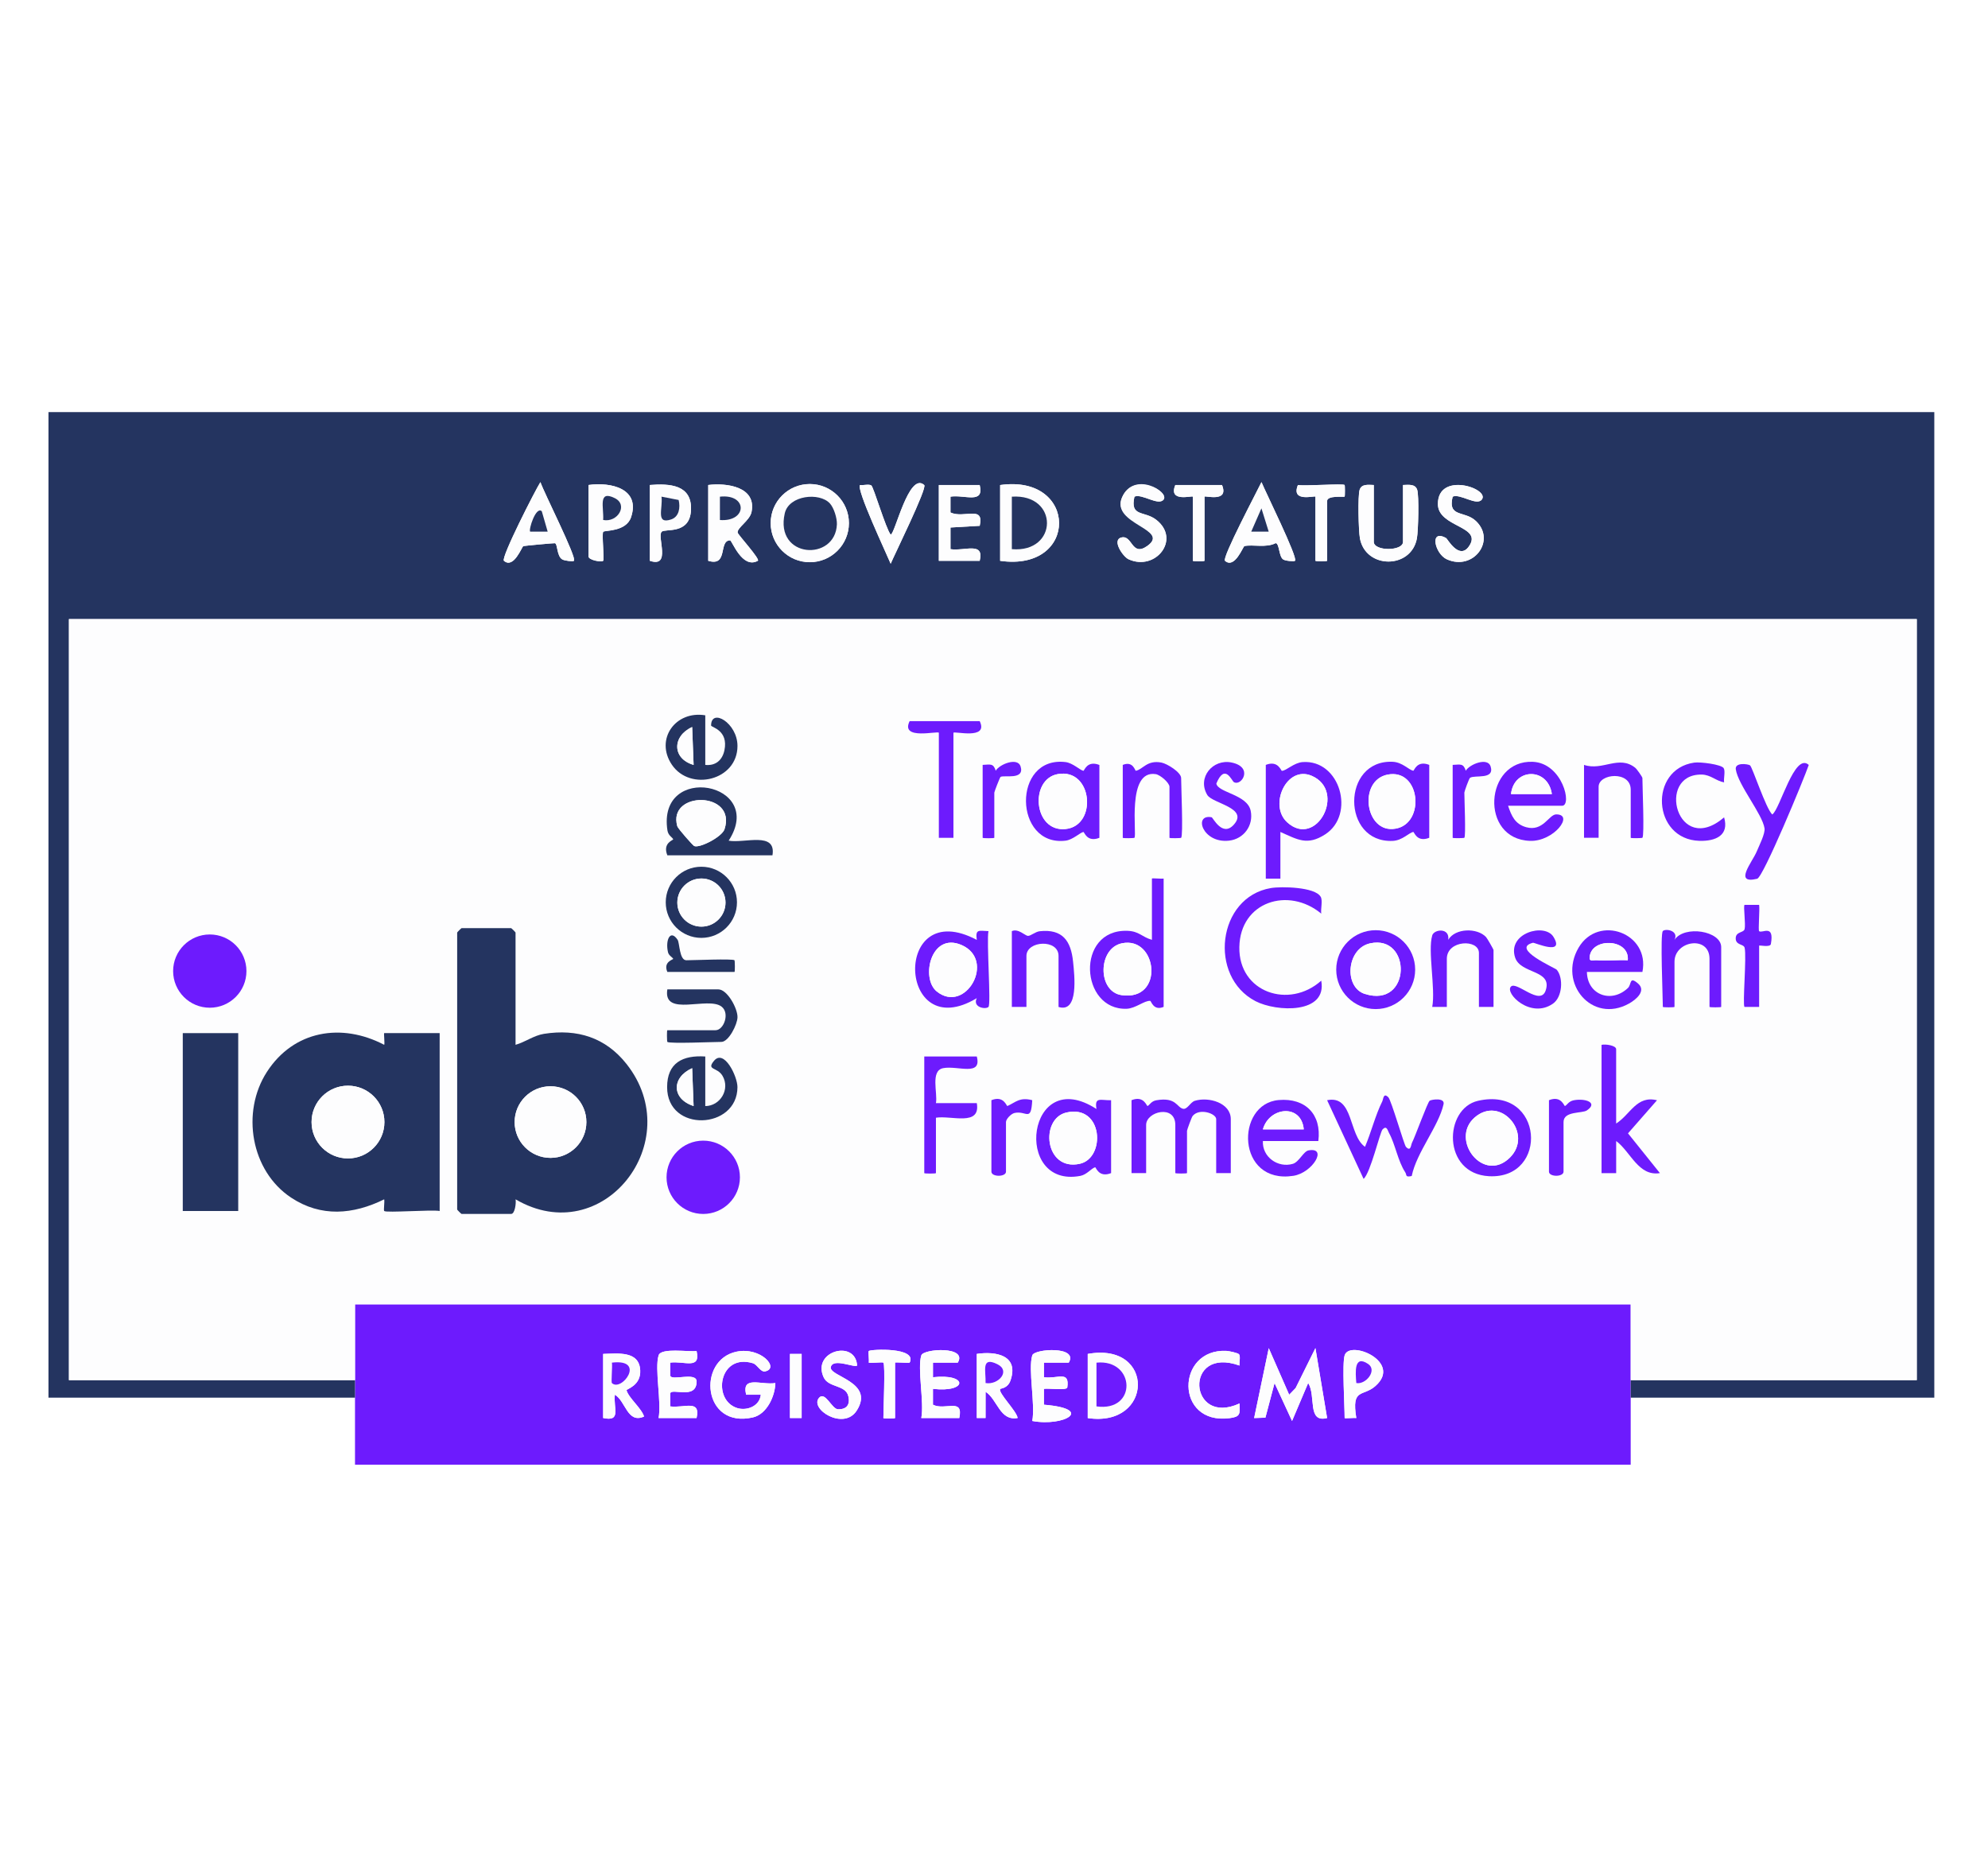
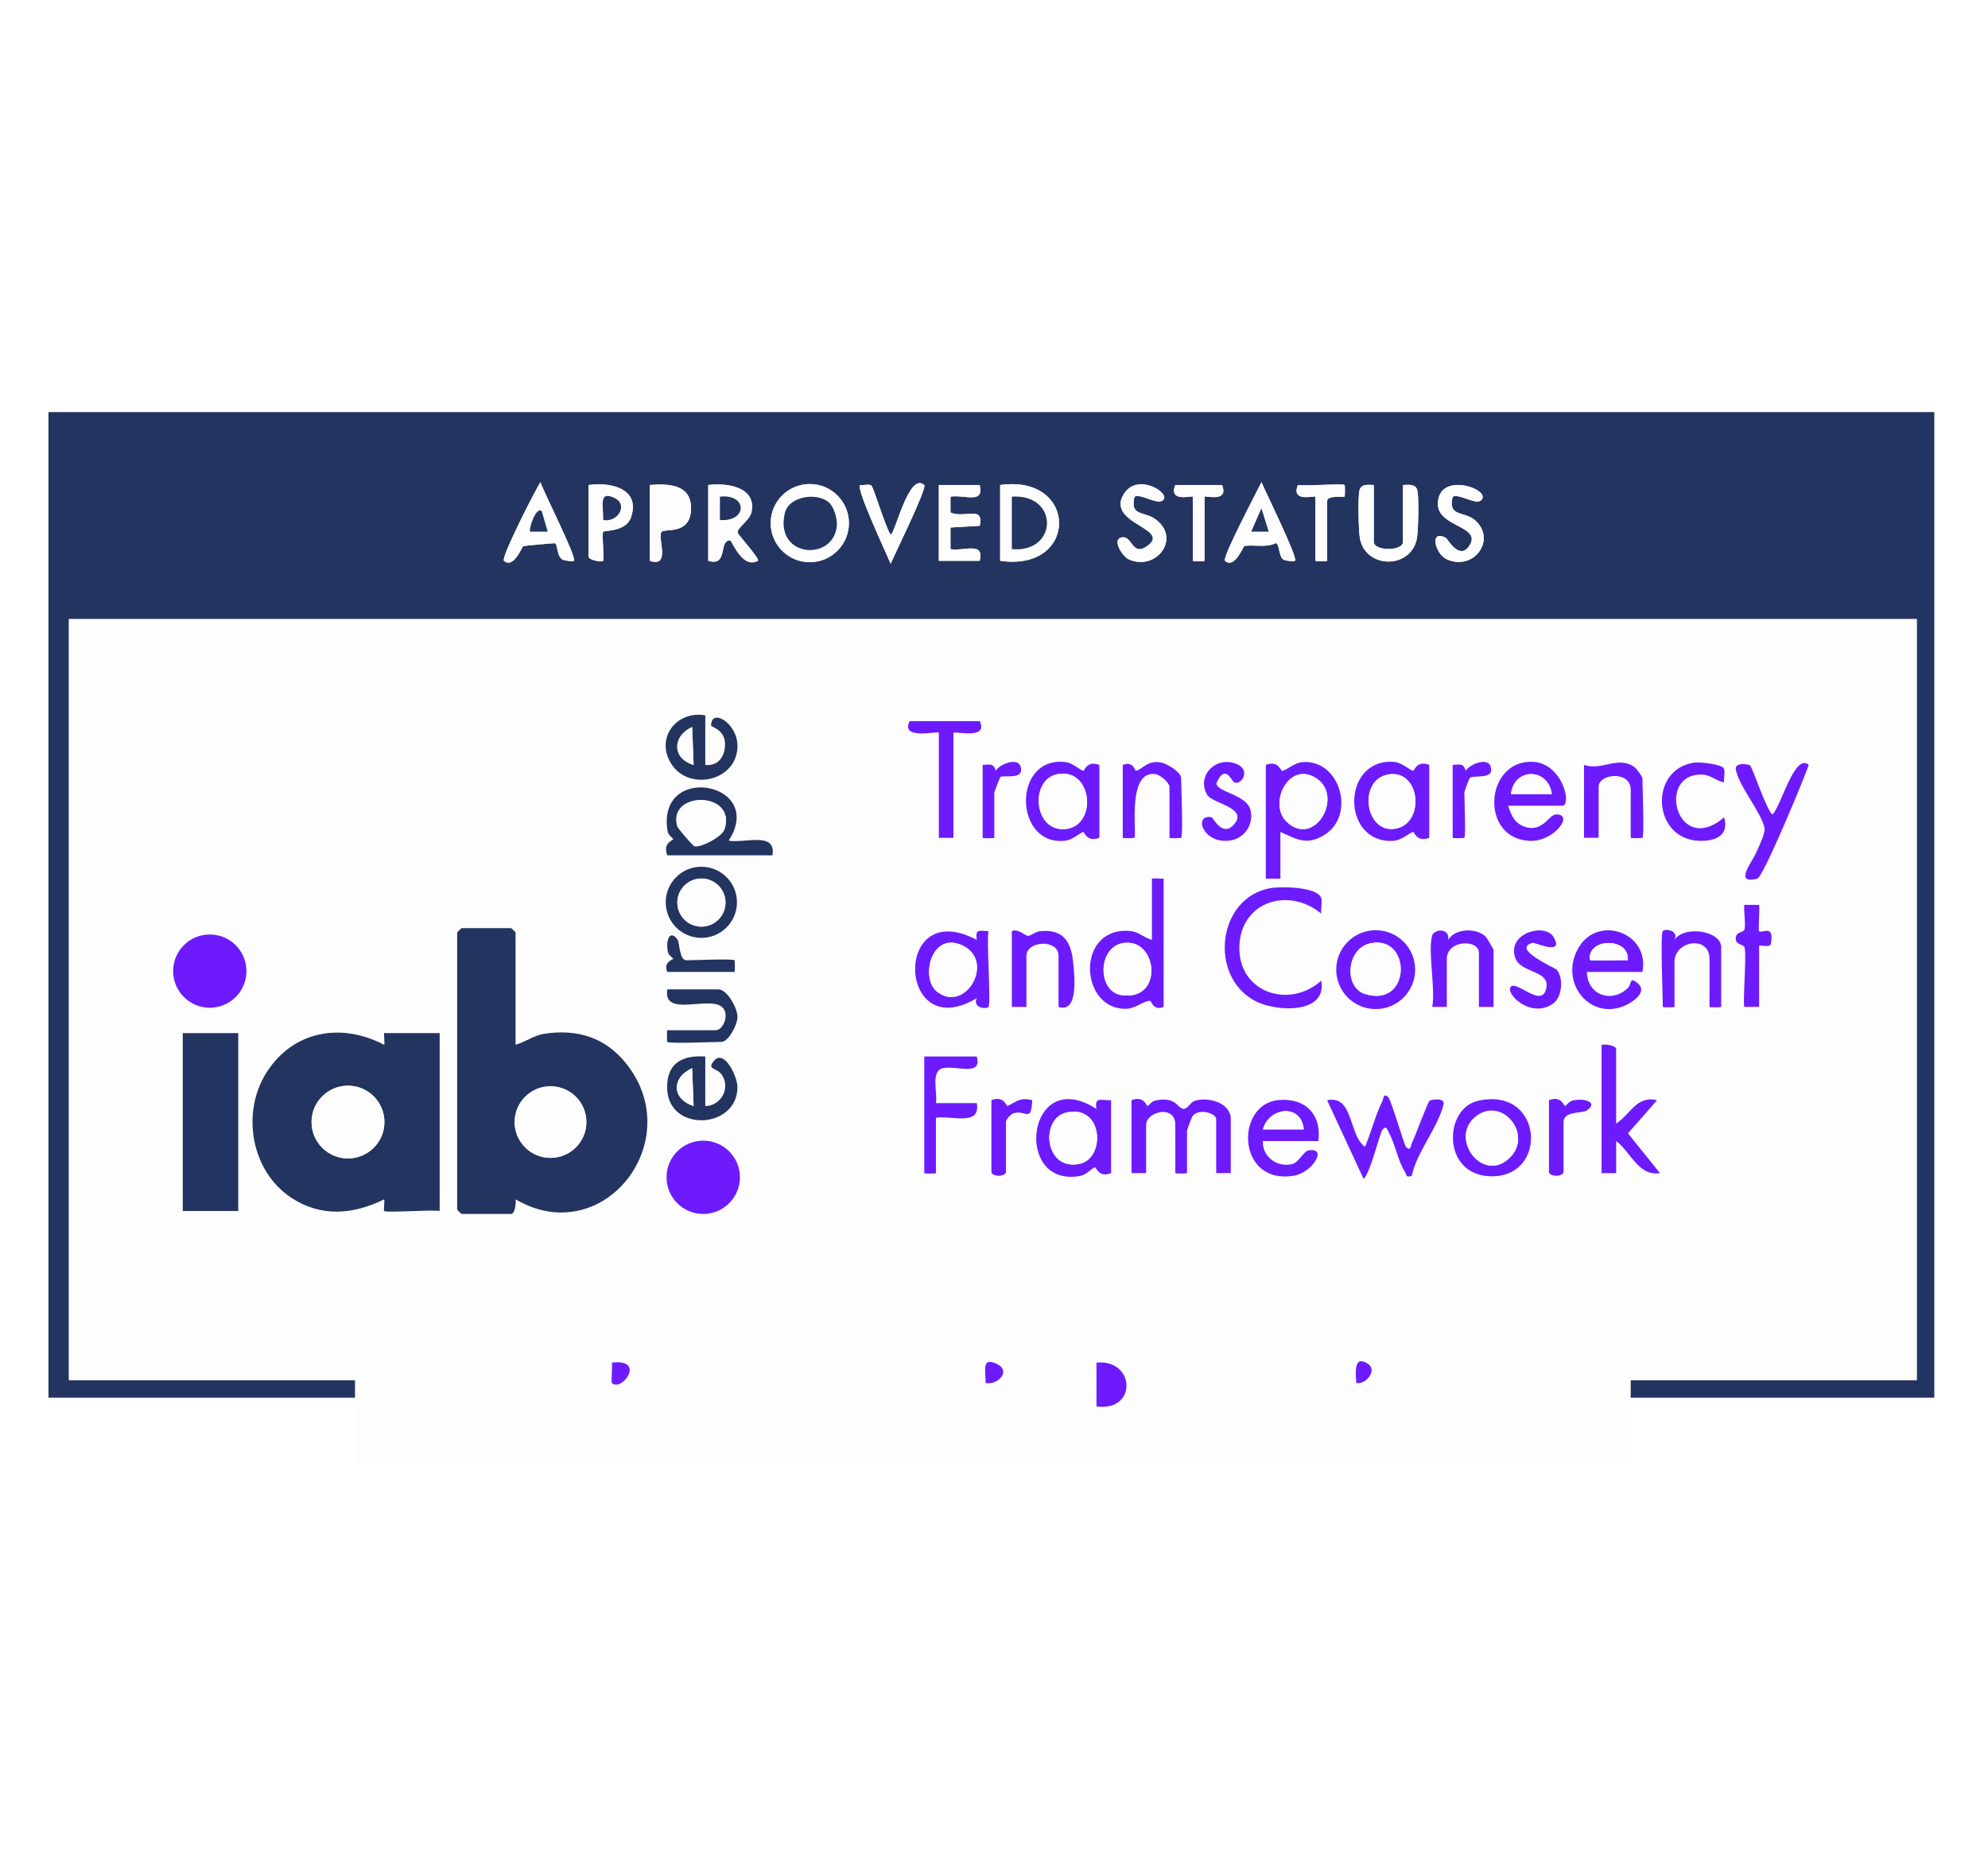
<svg xmlns="http://www.w3.org/2000/svg" width="82" height="77" viewBox="0 0 82 77" fill="none">
  <rect width="82" height="77" fill="white" />
  <path d="M67.263 57.653H79.786V17H2V57.653H14.643V60.42H67.263V57.653Z" fill="#FDFDFE" />
-   <path d="M14.643 53.805H67.262V60.42H14.643V53.805ZM53.176 57.533L52.333 55.61L51.73 58.494L52.195 58.478L52.572 57.052L53.294 58.614L53.958 57.05C54.294 57.567 53.903 58.706 54.74 58.493L54.258 55.608L53.441 57.256L53.176 57.531V57.533ZM27.166 55.909C26.996 56.459 27.291 57.84 27.166 58.494H28.732C28.91 57.711 28.228 58.089 27.647 58.014V57.481C27.681 57.232 28.724 57.76 28.734 56.992C28.738 56.567 27.68 56.983 27.645 56.741V56.208C28.227 56.132 28.909 56.512 28.731 55.728C28.419 55.776 27.266 55.583 27.165 55.908L27.166 55.909ZM31.379 57.533C31.336 58.001 30.81 58.206 30.412 58.084C29.357 57.761 29.655 55.81 31.054 56.233C31.241 56.29 31.366 56.61 31.558 56.57C32.17 56.442 31.381 55.551 30.383 55.756C28.735 56.095 28.98 58.944 31.053 58.469C31.629 58.338 31.968 57.594 31.98 57.052C31.394 57.141 30.58 56.728 30.775 57.532H31.377L31.379 57.533ZM35.353 56.33C35.289 55.242 33.48 55.727 33.971 56.81C34.173 57.257 34.881 57.11 34.992 57.599C35.071 57.942 34.924 58.142 34.563 58.133C34.312 58.125 34.037 57.381 33.788 57.655C33.369 58.115 34.799 59.035 35.34 58.183C36.091 57 34.184 56.777 34.269 56.393C34.353 56.008 35.248 56.434 35.352 56.33H35.353ZM36.437 56.211C36.519 56.29 36.437 58.18 36.437 58.496C36.437 58.52 36.918 58.52 36.918 58.496V56.211C36.918 56.18 37.425 56.232 37.52 56.211C37.85 55.56 35.904 55.657 35.834 55.73C35.805 55.761 35.855 56.093 35.834 56.211C35.967 56.237 36.401 56.177 36.437 56.211ZM38.002 55.909C37.832 56.459 38.128 57.84 38.002 58.494H39.569C39.752 57.638 38.983 58.199 38.482 57.944V57.291C39.928 57.455 39.933 56.647 38.483 56.811V56.208L39.507 56.209C39.922 55.515 38.088 55.633 38.004 55.908L38.002 55.909ZM42.579 55.909C42.401 56.483 42.71 57.932 42.579 58.615C43.885 58.861 45.174 58.117 43.059 57.944V57.291C43.238 57.257 44.005 57.368 44.025 57.231C44.125 56.52 43.634 56.887 43.06 56.811V56.208L44.084 56.209C44.498 55.515 42.664 55.633 42.58 55.908L42.579 55.909ZM51.109 55.867C51.075 55.81 50.69 55.728 50.582 55.723C48.502 55.63 48.46 58.788 50.712 58.499C51.155 58.443 51.154 58.34 51.127 57.893C49.026 58.862 48.806 55.499 51.127 56.329C51.111 56.189 51.174 55.974 51.111 55.866L51.109 55.867ZM55.463 55.909C55.355 56.253 55.463 57.97 55.463 58.494C55.463 58.519 55.858 58.479 55.944 58.494C55.739 57.237 56.214 57.63 56.731 57.175C57.865 56.178 55.668 55.252 55.463 55.908V55.909ZM24.878 55.849V58.494C25.638 58.652 25.297 58.108 25.361 57.532C25.809 57.795 25.874 58.738 26.565 58.433C26.465 58.093 25.925 57.661 25.843 57.35C25.83 57.298 26.439 57.163 26.407 56.529C26.368 55.71 25.486 55.835 24.878 55.849ZM32.584 55.849V58.494H33.065V55.849H32.584ZM40.29 55.849V58.494H40.65L40.652 57.411C41.148 57.733 41.239 58.627 41.974 58.493C41.937 58.205 41.153 57.445 41.256 57.297C41.275 57.269 41.566 57.279 41.681 56.939C42.032 55.913 41.093 55.729 40.289 55.849H40.29ZM44.866 58.496C47.582 58.901 47.666 55.343 44.866 55.85V58.496Z" fill="#6D1BFD" />
  <path d="M53.176 57.534L53.442 57.259L54.258 55.61L54.74 58.496C53.904 58.708 54.294 57.57 53.958 57.053L53.294 58.617L52.572 57.055L52.195 58.48L51.73 58.497L52.333 55.613L53.176 57.536V57.534Z" fill="#FDFDFE" />
  <path d="M31.38 57.534H30.778C30.583 56.728 31.397 57.142 31.983 57.052C31.971 57.594 31.631 58.337 31.055 58.469C28.981 58.944 28.736 56.095 30.386 55.756C31.382 55.551 32.173 56.442 31.561 56.57C31.369 56.61 31.243 56.29 31.056 56.234C29.658 55.81 29.36 57.761 30.415 58.085C30.813 58.206 31.337 58.002 31.382 57.534H31.38Z" fill="#FDFDFE" />
  <path d="M27.166 55.909C27.266 55.583 28.42 55.777 28.733 55.729C28.91 56.513 28.229 56.133 27.648 56.209V56.742C27.681 56.986 28.74 56.568 28.734 56.993C28.724 57.76 27.681 57.233 27.645 57.483V58.016C28.227 58.091 28.909 57.712 28.732 58.495H27.165C27.291 57.841 26.995 56.46 27.165 55.91L27.166 55.909Z" fill="#FDFDFE" />
  <path d="M42.579 55.908C42.663 55.634 44.498 55.515 44.083 56.21H43.059V56.812C43.633 56.888 44.123 56.521 44.023 57.231C44.004 57.368 43.237 57.258 43.059 57.292V57.945C45.173 58.118 43.883 58.862 42.578 58.616C42.709 57.933 42.4 56.484 42.578 55.91L42.579 55.908Z" fill="#FDFDFE" />
  <path d="M44.867 58.496V55.85C47.667 55.344 47.582 58.901 44.867 58.496ZM45.227 58.015C46.919 58.254 46.834 56.052 45.227 56.211V58.015Z" fill="#FDFDFE" />
  <path d="M38.002 55.908C38.087 55.634 39.922 55.515 39.506 56.21H38.482V56.812C39.932 56.648 39.927 57.456 38.482 57.292V57.945C38.981 58.2 39.75 57.639 39.568 58.495H38.001C38.126 57.84 37.831 56.46 38.001 55.91L38.002 55.908Z" fill="#FDFDFE" />
  <path d="M24.879 55.849C25.485 55.835 26.368 55.71 26.408 56.529C26.439 57.163 25.83 57.299 25.844 57.35C25.926 57.661 26.466 58.093 26.566 58.433C25.875 58.738 25.81 57.795 25.361 57.532C25.297 58.107 25.639 58.652 24.879 58.494V55.849ZM25.241 57.052C25.637 57.435 26.671 56.039 25.241 56.209C25.266 56.373 25.202 57.013 25.241 57.052Z" fill="#FDFDFE" />
  <path d="M40.29 55.848C41.093 55.729 42.033 55.913 41.683 56.938C41.567 57.279 41.276 57.269 41.257 57.297C41.155 57.445 41.938 58.205 41.976 58.493C41.24 58.627 41.149 57.734 40.653 57.411V58.494H40.29V55.848ZM40.653 57.051C41.178 57.142 41.705 56.549 41.133 56.27C40.459 55.942 40.67 56.55 40.653 57.051Z" fill="#FDFDFE" />
  <path d="M35.353 56.33C35.251 56.434 34.358 55.996 34.27 56.392C34.182 56.789 36.092 56.999 35.341 58.183C34.801 59.033 33.37 58.113 33.789 57.655C34.039 57.383 34.314 58.125 34.564 58.133C34.925 58.143 35.072 57.943 34.994 57.598C34.883 57.111 34.175 57.257 33.972 56.81C33.481 55.727 35.29 55.242 35.354 56.33H35.353Z" fill="#FDFDFE" />
  <path d="M55.463 55.909C55.668 55.252 57.864 56.178 56.731 57.176C56.214 57.631 55.739 57.238 55.944 58.496C55.858 58.479 55.463 58.52 55.463 58.496C55.463 57.97 55.355 56.254 55.463 55.91V55.909ZM55.945 57.051C56.335 57.125 56.821 56.526 56.432 56.264C55.841 55.863 55.909 56.613 55.945 57.051Z" fill="#FDFDFE" />
  <path d="M51.109 55.867C51.173 55.975 51.109 56.19 51.126 56.33C48.805 55.502 49.025 58.865 51.126 57.894C51.153 58.342 51.154 58.444 50.712 58.501C48.459 58.788 48.501 55.632 50.581 55.725C50.69 55.73 51.075 55.81 51.108 55.868L51.109 55.867Z" fill="#FDFDFE" />
  <path d="M36.438 56.21C36.401 56.175 35.967 56.237 35.834 56.21C35.855 56.093 35.806 55.761 35.834 55.73C35.904 55.657 37.851 55.56 37.52 56.21C37.425 56.233 36.919 56.181 36.919 56.21V58.496C36.919 58.52 36.438 58.52 36.438 58.496C36.438 58.18 36.52 56.29 36.438 56.21Z" fill="#FDFDFE" />
  <path d="M33.066 55.849H32.584V58.494H33.066V55.849Z" fill="#FDFDFE" />
  <path d="M45.227 58.014V56.21C46.834 56.051 46.919 58.253 45.227 58.014Z" fill="#6D1BFD" />
  <path d="M25.24 57.052C25.201 57.013 25.266 56.373 25.24 56.209C26.672 56.039 25.637 57.435 25.24 57.052Z" fill="#6D1BFD" />
  <path d="M40.653 57.051C40.669 56.55 40.459 55.943 41.133 56.271C41.705 56.549 41.178 57.142 40.653 57.051Z" fill="#6D1BFD" />
  <path d="M55.945 57.051C55.909 56.614 55.84 55.865 56.432 56.264C56.821 56.527 56.336 57.125 55.945 57.051Z" fill="#6D1BFD" />
  <path d="M14.643 57.653H2V17H79.785V57.653H67.263V56.932H79.062V25.539H2.843V56.931H14.643V57.652V57.653ZM23.674 23.133C23.802 23.011 22.426 20.302 22.291 19.887C22.089 20.201 20.649 23.016 20.786 23.133C21.191 23.483 21.53 22.54 21.586 22.527C21.65 22.512 22.819 22.401 22.884 22.407C23.006 22.417 22.957 22.938 23.191 23.075C23.294 23.136 23.634 23.171 23.674 23.133ZM53.415 23.133C53.544 23.011 52.194 20.286 52.032 19.887C51.868 20.232 50.393 23.014 50.527 23.133C50.926 23.486 51.273 22.54 51.328 22.527C51.668 22.448 52.224 22.612 52.619 22.404C52.778 22.428 52.743 22.957 52.929 23.078C53.027 23.142 53.379 23.166 53.414 23.133H53.415ZM24.276 20.006V22.953C24.276 23.105 24.807 23.201 24.877 23.134C24.938 23.076 24.813 22.006 24.883 21.936C24.95 21.871 25.828 21.939 26.029 21.336C26.426 20.153 25.196 19.876 24.276 20.006ZM26.804 20.006V23.133C27.697 23.437 27.094 22.138 27.291 21.936C27.434 21.79 28.459 22.073 28.502 21.031C28.544 19.999 27.632 19.939 26.804 20.006ZM29.213 20.006V23.133C30.052 23.389 29.624 22.288 30.115 22.29C30.193 22.29 30.614 23.491 31.26 23.132C31.359 23.06 30.443 22.06 30.427 21.973C30.391 21.773 30.925 21.477 30.998 21.121C31.214 20.078 29.975 19.911 29.213 20.006ZM35.015 21.579C35.015 20.689 34.293 19.966 33.402 19.966C32.511 19.966 31.788 20.689 31.788 21.579C31.788 22.469 32.511 23.191 33.402 23.191C34.293 23.191 35.015 22.469 35.015 21.579ZM35.939 20.024C35.834 19.96 35.614 20.026 35.475 20.008C35.306 20.169 36.561 22.828 36.737 23.254C36.887 22.896 38.253 20.126 38.122 20.008C37.487 19.439 36.911 22.053 36.737 22.053C36.538 21.814 36.031 20.081 35.938 20.024H35.939ZM40.411 20.006H38.725V23.133H40.411C40.607 22.328 39.792 22.742 39.206 22.653V21.76L40.411 21.69C40.605 20.824 39.762 21.403 39.203 21.14V20.486C39.792 20.397 40.606 20.812 40.409 20.006H40.411ZM41.254 23.134C44.511 23.601 44.479 19.548 41.254 20.008V23.134ZM47.996 20.607C48.249 20.28 46.746 19.449 46.282 20.519C45.818 21.588 48.306 21.824 47.323 22.521C46.669 22.985 46.716 22.05 46.252 22.172C45.848 22.278 46.324 22.968 46.553 23.07C47.665 23.573 48.716 22.249 47.699 21.446C47.2 21.052 46.603 21.34 46.794 20.486C47.106 20.348 47.781 20.885 47.997 20.606L47.996 20.607ZM50.405 20.006H48.478C48.174 20.749 49.2 20.427 49.2 20.488V23.133C49.2 23.157 49.682 23.157 49.682 23.133V20.488C49.682 20.427 50.708 20.749 50.404 20.006H50.405ZM55.463 20.006C55.397 19.938 53.819 20.058 53.536 20.006C53.232 20.749 54.258 20.427 54.258 20.488V23.133C54.258 23.157 54.739 23.157 54.739 23.133V20.667C54.739 20.424 55.434 20.513 55.462 20.485C55.478 20.468 55.478 20.023 55.462 20.005L55.463 20.006ZM56.666 20.006C56.442 20 56.163 19.952 56.081 20.204C55.999 20.456 56.036 21.89 56.092 22.203C56.324 23.48 58.212 23.488 58.444 22.203C58.501 21.89 58.535 20.451 58.455 20.204C58.374 19.957 58.094 20 57.87 20.006V22.352C57.87 22.744 56.665 22.744 56.665 22.352V20.006H56.666ZM61.121 20.607C61.471 20.155 59.311 19.431 59.31 20.788C59.31 21.763 61.187 21.686 60.588 22.54C60.186 23.111 59.704 22.226 59.652 22.197C58.944 21.799 59.182 22.847 59.679 23.07C60.765 23.561 61.715 22.307 60.889 21.502C60.418 21.042 59.708 21.369 59.919 20.486C60.231 20.348 60.906 20.885 61.122 20.606L61.121 20.607Z" fill="#243460" />
  <path d="M35.016 21.579C35.016 22.469 34.293 23.191 33.402 23.191C32.511 23.191 31.789 22.469 31.789 21.579C31.789 20.689 32.511 19.967 33.402 19.967C34.293 19.967 35.016 20.689 35.016 21.579ZM34.232 20.767C33.804 20.297 32.541 20.426 32.37 21.175C31.943 23.043 34.461 23.17 34.52 21.628C34.53 21.378 34.397 20.95 34.232 20.767Z" fill="#FDFDFE" />
  <path d="M41.253 23.135V20.008C44.479 19.549 44.511 23.602 41.253 23.135ZM41.736 22.654C43.654 22.818 43.682 20.357 41.736 20.489V22.654Z" fill="#FDFDFE" />
  <path d="M56.666 20.006V22.351C56.666 22.743 57.871 22.743 57.871 22.351V20.006C58.095 20 58.374 19.951 58.456 20.203C58.538 20.455 58.501 21.889 58.445 22.203C58.214 23.487 56.325 23.48 56.093 22.203C56.037 21.889 56.002 20.451 56.083 20.203C56.163 19.956 56.443 20 56.667 20.006H56.666Z" fill="#FDFDFE" />
  <path d="M29.213 20.006C29.975 19.911 31.213 20.078 30.999 21.121C30.925 21.478 30.391 21.773 30.427 21.973C30.443 22.06 31.359 23.06 31.261 23.132C30.614 23.492 30.193 22.291 30.115 22.291C29.624 22.288 30.052 23.389 29.213 23.134V20.006ZM29.695 21.451C30.831 21.534 30.846 20.365 29.695 20.488V21.451Z" fill="#FDFDFE" />
  <path d="M23.674 23.133C23.634 23.17 23.294 23.135 23.192 23.075C22.958 22.938 23.006 22.417 22.884 22.407C22.819 22.402 21.65 22.512 21.587 22.526C21.53 22.54 21.191 23.483 20.786 23.133C20.651 23.016 22.089 20.2 22.291 19.887C22.427 20.302 23.803 23.011 23.674 23.133ZM22.347 21.089C22.104 20.866 21.791 21.857 21.869 21.93H22.59L22.347 21.089Z" fill="#FDFDFE" />
  <path d="M53.416 23.133C53.381 23.167 53.028 23.141 52.931 23.078C52.745 22.957 52.78 22.428 52.621 22.403C52.224 22.612 51.669 22.448 51.329 22.526C51.275 22.538 50.926 23.486 50.529 23.133C50.395 23.015 51.87 20.232 52.034 19.887C52.195 20.286 53.546 23.011 53.417 23.133H53.416ZM52.331 21.931L52.031 20.97L51.609 21.931H52.33H52.331Z" fill="#FDFDFE" />
  <path d="M40.411 20.007C40.607 20.812 39.792 20.398 39.206 20.487V21.14C39.762 21.402 40.606 20.824 40.411 21.69L39.204 21.76V22.654C39.792 22.743 40.606 22.328 40.41 23.134H38.724V20.007H40.41H40.411Z" fill="#FDFDFE" />
  <path d="M47.995 20.607C47.78 20.886 47.104 20.349 46.792 20.488C46.602 21.341 47.198 21.055 47.698 21.448C48.715 22.251 47.664 23.575 46.552 23.072C46.324 22.968 45.848 22.28 46.251 22.174C46.715 22.051 46.668 22.986 47.321 22.522C48.303 21.825 45.797 21.634 46.281 20.52C46.764 19.406 48.248 20.28 47.994 20.608L47.995 20.607Z" fill="#FDFDFE" />
  <path d="M61.121 20.607C60.905 20.886 60.23 20.349 59.917 20.488C59.706 21.371 60.417 21.043 60.888 21.503C61.714 22.309 60.764 23.564 59.678 23.072C59.182 22.848 58.944 21.801 59.651 22.199C59.702 22.228 60.184 23.113 60.587 22.542C61.186 21.689 59.307 21.765 59.309 20.79C59.31 19.432 61.469 20.156 61.12 20.609L61.121 20.607Z" fill="#FDFDFE" />
  <path d="M24.275 20.006C25.195 19.876 26.425 20.153 26.029 21.336C25.826 21.939 24.95 21.87 24.883 21.935C24.813 22.004 24.937 23.076 24.877 23.134C24.807 23.2 24.275 23.105 24.275 22.953V20.006ZM24.878 21.45C25.472 21.565 25.924 20.828 25.36 20.549C24.649 20.195 24.915 20.944 24.878 21.45Z" fill="#FDFDFE" />
  <path d="M35.939 20.024C36.032 20.081 36.541 21.814 36.739 22.053C36.912 22.053 37.487 19.44 38.123 20.008C38.254 20.126 36.888 22.896 36.739 23.254C36.563 22.828 35.307 20.169 35.476 20.008C35.615 20.026 35.835 19.96 35.94 20.024H35.939Z" fill="#FDFDFE" />
  <path d="M26.804 20.006C27.631 19.939 28.544 19.999 28.502 21.032C28.459 22.073 27.434 21.79 27.291 21.936C27.094 22.14 27.697 23.437 26.804 23.133V20.006ZM27.992 20.624L27.287 20.488C27.348 20.97 27.033 21.644 27.684 21.427C28.012 21.317 28.069 20.936 27.993 20.624H27.992Z" fill="#FDFDFE" />
  <path d="M55.463 20.006C55.48 20.023 55.48 20.469 55.463 20.486C55.435 20.514 54.741 20.424 54.741 20.668V23.134C54.741 23.158 54.26 23.158 54.26 23.134V20.488C54.26 20.428 53.233 20.75 53.537 20.007C53.821 20.059 55.397 19.938 55.464 20.007L55.463 20.006Z" fill="#FDFDFE" />
  <path d="M50.405 20.007C50.709 20.75 49.683 20.428 49.683 20.488V23.134C49.683 23.158 49.202 23.158 49.202 23.134V20.488C49.202 20.428 48.176 20.75 48.48 20.007H50.407H50.405Z" fill="#FDFDFE" />
  <path d="M34.231 20.767C34.398 20.949 34.529 21.377 34.52 21.628C34.459 23.171 31.943 23.044 32.37 21.175C32.541 20.425 33.803 20.297 34.231 20.767Z" fill="#243460" />
  <path d="M41.736 22.653V20.488C43.682 20.357 43.654 22.817 41.736 22.653Z" fill="#243460" />
  <path d="M29.695 21.451V20.488C30.845 20.363 30.831 21.535 29.695 21.451Z" fill="#243460" />
  <path d="M22.347 21.089L22.59 21.93H21.869C21.793 21.857 22.104 20.866 22.347 21.089Z" fill="#243460" />
  <path d="M52.331 21.931H51.61L52.031 20.97L52.331 21.931Z" fill="#243460" />
  <path d="M24.879 21.449C24.914 20.943 24.648 20.195 25.36 20.549C25.924 20.83 25.473 21.566 24.879 21.449Z" fill="#243460" />
-   <path d="M27.992 20.624C28.068 20.936 28.013 21.317 27.683 21.427C27.032 21.644 27.348 20.97 27.285 20.487L27.991 20.624H27.992Z" fill="#243460" />
  <path d="M14.643 56.93H2.843V25.538H79.062V56.93H67.263V53.803H14.643V56.93ZM29.092 29.508C27.858 29.302 27.004 30.499 27.713 31.547C28.465 32.659 30.417 32.2 30.418 30.772C30.418 29.823 29.332 29.19 29.331 29.929C29.331 30.002 30.056 30.114 29.879 30.954C29.794 31.358 29.517 31.596 29.091 31.554V29.509L29.092 29.508ZM40.41 29.748H37.521C37.12 30.556 38.726 30.129 38.726 30.229V34.559H39.328V30.229C39.328 30.14 40.793 30.54 40.412 29.748H40.41ZM40.531 31.552V34.558C40.531 34.582 41.012 34.582 41.012 34.558V32.694C41.012 32.659 41.24 32.067 41.269 32.047C41.401 31.959 42.276 32.194 42.095 31.612C41.976 31.23 41.235 31.518 41.071 31.791C40.97 31.476 40.851 31.536 40.53 31.551L40.531 31.552ZM45.347 34.559V31.553C44.831 31.351 44.728 31.802 44.688 31.794C44.552 31.77 44.252 31.472 43.951 31.435C41.742 31.17 41.81 34.932 43.951 34.676C44.252 34.64 44.552 34.341 44.688 34.317C44.728 34.31 44.831 34.761 45.347 34.558V34.559ZM48.719 34.559C48.808 34.474 48.719 32.444 48.719 32.093C48.719 31.858 48.138 31.499 47.905 31.454C47.303 31.341 47.142 31.741 46.85 31.793C46.816 31.799 46.74 31.373 46.311 31.552V34.558C46.311 34.582 46.775 34.575 46.792 34.558C46.909 34.447 46.456 31.746 47.669 31.932C47.861 31.961 48.238 32.291 48.238 32.454V34.558C48.238 34.582 48.702 34.575 48.719 34.558V34.559ZM50.896 32.263C51.203 32.444 51.717 31.644 50.797 31.453C50.025 31.293 49.367 32.074 49.795 32.792C50.006 33.146 51.519 33.32 50.886 34.02C50.415 34.543 50.03 33.722 49.973 33.712C49.209 33.567 49.597 34.799 50.692 34.676C51.305 34.608 51.71 34.048 51.586 33.445C51.446 32.766 50.231 32.7 50.169 32.32C50.527 31.468 50.798 32.208 50.893 32.263H50.896ZM52.813 34.318C53.523 34.632 53.919 34.896 54.66 34.418C55.92 33.606 55.279 31.325 53.731 31.436C53.37 31.463 53.057 31.796 52.875 31.797C52.835 31.797 52.723 31.351 52.212 31.552V36.243H52.813V34.318ZM58.954 34.559V31.553C58.438 31.351 58.334 31.802 58.294 31.794C58.117 31.764 57.846 31.442 57.446 31.425C55.329 31.33 55.329 34.784 57.446 34.688C57.846 34.67 58.116 34.35 58.294 34.319C58.334 34.312 58.438 34.763 58.954 34.561V34.559ZM60.4 34.559C60.467 34.494 60.4 32.963 60.4 32.695C60.4 32.649 60.593 32.114 60.632 32.086C60.824 31.953 61.659 32.18 61.483 31.615C61.363 31.232 60.623 31.521 60.459 31.793C60.357 31.478 60.238 31.539 59.917 31.553V34.559C59.917 34.584 60.382 34.576 60.398 34.559H60.4ZM62.205 33.237H64.432C64.857 33.237 64.454 31.478 63.226 31.424C61.235 31.337 61.017 34.615 63.112 34.685C64.092 34.717 64.947 33.589 64.191 33.592C63.888 33.593 63.652 34.316 62.954 34.122C62.489 33.993 62.347 33.654 62.205 33.235V33.237ZM67.744 34.559C67.833 34.474 67.744 32.444 67.744 32.093C67.744 32.05 67.514 31.723 67.446 31.669C66.77 31.132 66.101 31.811 65.335 31.552V34.558H65.937V32.454C65.937 31.904 67.261 31.782 67.261 32.575V34.559C67.261 34.584 67.725 34.576 67.742 34.559H67.744ZM71.099 31.689C70.998 31.529 70.126 31.423 69.882 31.458C67.993 31.728 68.151 34.629 70.095 34.685C70.772 34.704 71.33 34.457 71.113 33.717C69.177 35.372 68.284 31.919 70.189 31.951C70.561 31.957 70.782 32.216 71.113 32.273C71.088 32.109 71.172 31.809 71.096 31.689H71.099ZM72.183 31.569C72.088 31.51 71.553 31.44 71.595 31.733C71.689 32.38 72.694 33.575 72.781 34.167C72.813 34.386 72.559 34.884 72.46 35.121C72.28 35.556 71.487 36.488 72.478 36.248C72.729 36.187 74.411 32.125 74.605 31.553C74.017 31.009 73.423 33.379 73.1 33.597C72.841 33.366 72.275 31.629 72.181 31.569H72.183ZM27.526 35.281H31.862C32.031 34.285 30.703 34.798 30.055 34.678C31.619 32.273 27.098 31.436 27.53 34.256C27.564 34.473 27.729 34.532 27.768 34.62C27.783 34.656 27.319 34.764 27.526 35.281ZM30.398 37.221C30.398 36.41 29.741 35.753 28.929 35.753C28.117 35.753 27.46 36.41 27.46 37.221C27.46 38.031 28.117 38.688 28.929 38.688C29.741 38.688 30.398 38.031 30.398 37.221ZM47.997 36.243C47.911 36.259 47.516 36.219 47.516 36.243V38.769C47.09 38.65 46.996 38.412 46.493 38.398C44.357 38.336 44.552 41.684 46.474 41.614C46.842 41.601 47.219 41.262 47.448 41.288C47.482 41.292 47.58 41.713 47.998 41.536V36.244L47.997 36.243ZM54.474 36.989C54.242 36.587 52.855 36.559 52.421 36.632C50.209 37.007 49.833 40.285 51.787 41.298C52.653 41.747 54.751 41.836 54.499 40.453C53.179 41.637 51.088 40.936 51.121 39.067C51.155 37.198 53.15 36.565 54.499 37.686C54.471 37.485 54.568 37.151 54.475 36.989H54.474ZM72.56 41.536V39.009C72.56 38.974 73.017 39.092 73.044 38.939C73.197 38.088 72.676 38.518 72.559 38.409C72.517 38.369 72.591 37.514 72.56 37.325H71.957C71.903 37.378 72.011 38.12 71.961 38.323C71.92 38.485 71.594 38.419 71.594 38.708C71.594 38.996 71.92 38.931 71.961 39.092C72.051 39.452 71.868 41.448 71.957 41.534H72.56V41.536ZM21.265 43.098V38.468C21.265 38.455 21.098 38.287 21.085 38.287H19.038C19.025 38.287 18.857 38.455 18.857 38.468V49.894C18.857 49.907 19.025 50.075 19.038 50.075H21.085C21.239 50.075 21.296 49.626 21.267 49.473C24.87 51.583 28.375 47.079 25.838 43.883C24.976 42.798 23.809 42.43 22.439 42.646C22.017 42.712 21.667 42.985 21.265 43.098ZM40.772 41.536C40.886 41.427 40.687 38.815 40.772 38.409C40.362 38.393 40.228 38.318 40.29 38.77C36.799 36.917 37.003 43.155 40.29 41.174C40.104 41.551 40.65 41.653 40.772 41.536ZM43.662 41.536C44.5 41.797 44.319 40.243 44.262 39.672C44.175 38.809 43.827 38.312 42.887 38.411C42.702 38.43 42.514 38.609 42.4 38.603C42.277 38.597 42 38.288 41.736 38.407V41.534H42.337V39.43C42.337 38.797 43.662 38.72 43.662 39.43V41.534V41.536ZM58.373 39.997C58.373 39.099 57.643 38.37 56.745 38.37C55.846 38.37 55.117 39.099 55.117 39.997C55.117 40.895 55.846 41.624 56.745 41.624C57.643 41.624 58.373 40.895 58.373 39.997ZM59.074 38.588C58.883 39.217 59.217 40.791 59.074 41.536H59.676V39.551C59.676 38.767 61 38.723 61 39.311V41.536H61.602V39.19C61.602 39.159 61.34 38.704 61.294 38.655C60.934 38.265 60.022 38.278 59.734 38.768C59.809 38.26 59.154 38.322 59.072 38.588H59.074ZM64.216 40.005C64.151 39.926 62.289 39.13 63.231 38.889C63.293 38.873 64.564 39.442 64.076 38.644C63.719 38.059 62.166 38.482 62.494 39.495C62.72 40.187 64.045 39.993 63.756 40.857C63.533 41.52 62.561 40.462 62.325 40.694C62.053 40.962 63.13 42.047 64.057 41.399C64.442 41.13 64.495 40.349 64.216 40.005ZM67.744 40.092C68.067 38.486 65.925 37.704 65.112 39.088C64.249 40.558 65.668 42.24 67.185 41.398C67.495 41.227 67.908 40.866 67.565 40.57C67.195 40.248 67.303 40.603 67.147 40.753C66.467 41.402 65.471 41.04 65.455 40.091H67.742L67.744 40.092ZM68.587 38.407C68.473 38.516 68.587 41.106 68.587 41.534C68.587 41.559 69.068 41.559 69.068 41.534V39.67C69.068 38.797 70.512 38.57 70.512 39.55V41.534C70.512 41.559 70.993 41.559 70.993 41.534V39.068C70.993 38.399 69.478 38.152 69.068 38.768C69.253 38.391 68.707 38.288 68.585 38.406L68.587 38.407ZM10.165 40.057C10.165 39.223 9.487 38.546 8.653 38.546C7.818 38.546 7.141 39.223 7.141 40.057C7.141 40.892 7.818 41.568 8.653 41.568C9.487 41.568 10.165 40.892 10.165 40.057ZM30.297 39.611C30.228 39.54 28.591 39.611 28.309 39.611C28.027 39.611 28.034 38.896 27.949 38.768C27.648 38.316 27.436 38.778 27.553 39.283C27.584 39.416 27.739 39.489 27.767 39.552C27.781 39.583 27.343 39.666 27.525 40.092H30.295C30.319 40.092 30.312 39.628 30.295 39.611H30.297ZM27.526 42.978C27.604 43.057 29.444 42.978 29.754 42.978C30.064 42.978 30.417 42.258 30.421 41.958C30.425 41.586 29.994 40.812 29.633 40.812H27.526C27.337 41.973 29.203 41.086 29.765 41.522C30.113 41.794 29.855 42.495 29.514 42.495H27.526C27.502 42.495 27.51 42.96 27.526 42.977V42.978ZM9.826 42.617H7.539V49.954H9.826V42.617ZM15.847 49.954C15.926 50.037 17.823 49.891 18.135 49.954V42.617H15.847C15.823 42.617 15.877 43.065 15.847 43.098C14.089 42.178 12.114 42.504 11.008 44.218C9.937 45.877 10.346 48.302 12.007 49.402C13.24 50.219 14.567 50.103 15.847 49.473C15.871 49.587 15.816 49.92 15.847 49.954ZM66.661 46.346V43.279C66.661 43.121 66.216 43.06 66.059 43.098V48.39H66.662V47.067C67.259 47.507 67.58 48.535 68.466 48.39L67.15 46.75L68.345 45.385C67.506 45.175 67.249 45.972 66.659 46.346H66.661ZM29.092 43.58C28.158 43.519 27.518 43.841 27.517 44.842C27.516 46.732 30.416 46.602 30.418 44.842C30.418 44.398 29.867 43.256 29.452 43.756C29.123 44.151 29.584 44.007 29.801 44.374C30.129 44.931 29.708 45.622 29.092 45.624V43.578V43.58ZM40.29 43.58H38.123V48.391C38.123 48.415 38.604 48.415 38.604 48.391V46.106C39.241 46.004 40.454 46.477 40.29 45.504H38.604C38.682 45.082 38.367 44.162 38.904 44.061C39.507 43.947 40.508 44.415 40.289 43.58H40.29ZM57.267 45.264C57.059 45.058 57.064 45.341 57.017 45.434C56.737 45.988 56.553 46.726 56.304 47.308C55.618 46.825 55.844 45.159 54.742 45.385L56.246 48.631C56.535 48.374 56.921 46.698 57.03 46.587C57.204 46.409 57.239 46.637 57.298 46.742C57.553 47.199 57.659 47.892 57.964 48.357C58.038 48.472 57.949 48.574 58.231 48.512C58.429 47.541 59.344 46.455 59.545 45.551C59.607 45.272 59.065 45.35 58.974 45.405C58.884 45.461 58.376 46.883 58.243 47.138C58.198 47.227 58.198 47.526 57.994 47.309C57.919 47.23 57.387 45.384 57.268 45.265L57.267 45.264ZM40.893 45.384V48.331C40.893 48.558 41.495 48.558 41.495 48.331V46.286C41.495 46.163 41.701 45.943 41.849 45.911C42.337 45.803 42.529 46.311 42.578 45.384C42.053 45.246 41.889 45.474 41.554 45.624C41.517 45.639 41.409 45.175 40.893 45.384ZM45.83 48.391V45.385C45.404 45.396 45.136 45.228 45.227 45.747C42.358 43.885 41.761 49.033 44.56 48.506C44.831 48.455 45.01 48.198 45.17 48.15C45.209 48.138 45.314 48.596 45.83 48.391ZM46.673 45.384V48.39H47.275V46.405C47.275 45.849 48.479 45.546 48.479 46.405V48.39C48.479 48.414 48.96 48.414 48.96 48.39V46.646C48.96 46.608 49.152 46.084 49.192 46.036C49.473 45.69 50.165 45.935 50.165 46.165V48.39H50.767V46.165C50.767 45.492 49.855 45.233 49.285 45.408C49.095 45.466 48.975 45.779 48.795 45.737C48.536 45.677 48.519 45.244 47.699 45.386C47.481 45.423 47.422 45.585 47.334 45.624C47.297 45.639 47.189 45.175 46.673 45.384ZM54.379 47.068C54.518 45.972 53.847 45.283 52.746 45.376C50.947 45.528 50.993 48.866 53.347 48.503C54.141 48.382 54.782 47.307 53.974 47.454C53.765 47.492 53.581 47.932 53.329 48.008C52.712 48.192 52.057 47.727 52.091 47.068H54.379ZM60.966 45.409C59.551 45.73 59.476 48.418 61.42 48.519C63.904 48.649 63.687 44.791 60.966 45.409ZM63.891 45.384V48.331C63.891 48.558 64.493 48.558 64.493 48.331V46.286C64.493 45.821 65.262 45.937 65.456 45.804C65.935 45.478 65.375 45.298 64.917 45.386C64.696 45.428 64.64 45.585 64.552 45.624C64.515 45.639 64.407 45.175 63.891 45.384ZM30.52 48.564C30.52 47.728 29.842 47.051 29.006 47.051C28.171 47.051 27.493 47.728 27.493 48.564C27.493 49.399 28.171 50.076 29.006 50.076C29.842 50.076 30.52 49.399 30.52 48.564Z" fill="#FDFDFE" />
  <path d="M21.265 43.099C21.666 42.985 22.016 42.713 22.439 42.646C23.81 42.431 24.976 42.797 25.838 43.884C28.375 47.079 24.87 51.583 21.266 49.473C21.295 49.625 21.239 50.075 21.084 50.075H19.038C19.025 50.075 18.857 49.907 18.857 49.894V38.468C18.857 38.455 19.025 38.287 19.038 38.287H21.084C21.098 38.287 21.265 38.455 21.265 38.468V43.099ZM24.186 46.286C24.186 45.469 23.524 44.809 22.706 44.809C21.889 44.809 21.227 45.471 21.227 46.286C21.227 47.101 21.889 47.763 22.706 47.763C23.524 47.763 24.186 47.101 24.186 46.286Z" fill="#243460" />
  <path d="M15.847 49.954C15.816 49.92 15.87 49.587 15.847 49.473C14.566 50.104 13.24 50.219 12.007 49.402C10.346 48.302 9.937 45.877 11.008 44.218C12.114 42.504 14.09 42.178 15.847 43.099C15.877 43.065 15.824 42.617 15.847 42.617H18.135V49.954C17.823 49.891 15.925 50.037 15.847 49.954ZM15.856 46.286C15.856 45.457 15.183 44.785 14.353 44.785C13.524 44.785 12.851 45.457 12.851 46.286C12.851 47.114 13.524 47.786 14.353 47.786C15.183 47.786 15.856 47.114 15.856 46.286Z" fill="#243460" />
  <path d="M9.826 42.617H7.539V49.954H9.826V42.617Z" fill="#243460" />
  <path d="M29.006 50.076C29.842 50.076 30.52 49.399 30.52 48.564C30.52 47.729 29.842 47.052 29.006 47.052C28.17 47.052 27.493 47.729 27.493 48.564C27.493 49.399 28.17 50.076 29.006 50.076Z" fill="#6D1BFD" />
  <path d="M8.653 41.569C9.488 41.569 10.165 40.892 10.165 40.058C10.165 39.223 9.488 38.547 8.653 38.547C7.818 38.547 7.141 39.223 7.141 40.058C7.141 40.892 7.818 41.569 8.653 41.569Z" fill="#6D1BFD" />
  <path d="M46.673 45.383C47.189 45.176 47.297 45.64 47.334 45.623C47.42 45.585 47.481 45.423 47.699 45.386C48.519 45.244 48.536 45.677 48.795 45.737C48.975 45.778 49.097 45.465 49.285 45.408C49.855 45.233 50.767 45.492 50.767 46.165V48.39H50.165V46.165C50.165 45.935 49.474 45.69 49.192 46.036C49.153 46.084 48.961 46.608 48.961 46.646V48.39C48.961 48.414 48.479 48.414 48.479 48.39V46.405C48.479 45.546 47.275 45.849 47.275 46.405V48.39H46.673V45.383Z" fill="#6D1BFD" />
  <path d="M52.813 34.319V36.243H52.211V31.552C52.723 31.351 52.835 31.798 52.875 31.797C53.057 31.795 53.37 31.462 53.731 31.436C55.279 31.326 55.92 33.606 54.659 34.419C53.919 34.896 53.523 34.632 52.813 34.319ZM53.092 33.919C54.299 35.019 55.553 32.627 54.106 32.003C53.068 31.556 52.321 33.216 53.092 33.919Z" fill="#6D1BFD" />
  <path d="M47.997 36.243V41.534C47.579 41.711 47.482 41.291 47.447 41.287C47.216 41.26 46.839 41.599 46.472 41.612C44.551 41.682 44.356 38.335 46.492 38.396C46.994 38.411 47.089 38.648 47.514 38.768V36.241C47.514 36.217 47.91 36.257 47.995 36.241L47.997 36.243ZM46.278 38.91C45.277 39.116 45.261 40.901 46.26 41.049C48.046 41.313 47.748 38.607 46.278 38.91Z" fill="#6D1BFD" />
  <path d="M54.474 36.99C54.566 37.151 54.47 37.485 54.498 37.687C53.147 36.566 51.153 37.191 51.12 39.067C51.087 40.944 53.177 41.637 54.498 40.453C54.751 41.836 52.653 41.748 51.786 41.298C49.832 40.285 50.207 37.008 52.42 36.633C52.854 36.559 54.242 36.587 54.472 36.99H54.474Z" fill="#6D1BFD" />
  <path d="M57.266 45.264C57.386 45.383 57.917 47.23 57.992 47.308C58.196 47.525 58.196 47.226 58.242 47.137C58.374 46.882 58.887 45.456 58.972 45.404C59.058 45.352 59.604 45.27 59.543 45.55C59.343 46.453 58.427 47.54 58.23 48.511C57.947 48.573 58.037 48.47 57.962 48.356C57.657 47.892 57.551 47.199 57.296 46.74C57.237 46.636 57.203 46.409 57.029 46.586C56.919 46.698 56.534 48.373 56.245 48.63L54.74 45.384C55.843 45.158 55.616 46.824 56.303 47.307C56.552 46.725 56.736 45.987 57.015 45.433C57.062 45.339 57.057 45.057 57.265 45.263L57.266 45.264Z" fill="#6D1BFD" />
  <path d="M66.661 46.347C67.25 45.973 67.507 45.176 68.347 45.386L67.151 46.751L68.467 48.391C67.581 48.535 67.26 47.509 66.663 47.068V48.392H66.06V43.1C66.218 43.061 66.662 43.123 66.662 43.281V46.348L66.661 46.347Z" fill="#6D1BFD" />
  <path d="M58.953 34.559C58.437 34.762 58.334 34.311 58.294 34.318C58.117 34.348 57.845 34.67 57.446 34.687C55.328 34.782 55.328 31.328 57.446 31.424C57.845 31.442 58.115 31.763 58.294 31.793C58.334 31.8 58.437 31.349 58.953 31.552V34.558V34.559ZM57.358 31.935C56.024 32.051 56.252 34.264 57.439 34.196C58.773 34.12 58.647 31.823 57.358 31.935Z" fill="#6D1BFD" />
  <path d="M27.526 35.281C27.318 34.764 27.783 34.657 27.768 34.62C27.729 34.532 27.564 34.472 27.53 34.255C27.098 31.436 31.619 32.273 30.055 34.678C30.703 34.797 32.029 34.283 31.862 35.281H27.526ZM28.634 34.899C28.853 34.996 29.778 34.527 29.884 34.205C30.404 32.63 27.526 32.615 27.937 34.081C27.965 34.184 28.584 34.878 28.634 34.899Z" fill="#243460" />
  <path d="M45.83 48.391C45.314 48.596 45.208 48.138 45.17 48.15C45.011 48.198 44.831 48.454 44.56 48.506C41.761 49.033 42.358 43.885 45.227 45.747C45.136 45.228 45.404 45.396 45.83 45.385V48.391ZM43.988 45.891C42.883 46.145 43.084 48.322 44.537 48.007C45.617 47.771 45.505 45.544 43.988 45.891Z" fill="#6D1BFD" />
  <path d="M62.204 33.237C62.345 33.655 62.488 33.994 62.953 34.123C63.651 34.316 63.888 33.595 64.19 33.594C64.948 33.59 64.093 34.719 63.111 34.686C61.017 34.617 61.235 31.339 63.226 31.425C64.453 31.48 64.856 33.238 64.432 33.238H62.204V33.237ZM64.011 32.756C63.846 31.641 62.443 31.672 62.325 32.756H64.011Z" fill="#6D1BFD" />
  <path d="M40.772 41.536C40.65 41.654 40.103 41.551 40.29 41.174C37.002 43.155 36.798 36.917 40.29 38.771C40.228 38.318 40.362 38.393 40.772 38.409C40.686 38.815 40.885 41.427 40.772 41.536ZM38.639 40.898C39.824 41.85 41.101 39.601 39.656 38.98C38.391 38.438 37.969 40.36 38.639 40.898Z" fill="#6D1BFD" />
  <path d="M67.744 40.093H65.456C65.472 41.042 66.468 41.404 67.148 40.755C67.305 40.606 67.195 40.25 67.567 40.572C67.909 40.87 67.497 41.229 67.187 41.4C65.67 42.241 64.25 40.56 65.114 39.09C65.927 37.707 68.068 38.488 67.745 40.094L67.744 40.093ZM67.142 39.611C67.225 38.728 65.701 38.664 65.576 39.43C65.531 39.706 65.695 39.597 65.876 39.612C66.293 39.645 66.725 39.589 67.142 39.612V39.611Z" fill="#6D1BFD" />
  <path d="M54.378 47.068H52.091C52.057 47.726 52.712 48.192 53.329 48.008C53.583 47.932 53.766 47.492 53.974 47.454C54.782 47.308 54.141 48.382 53.347 48.503C50.993 48.866 50.946 45.527 52.746 45.377C53.847 45.284 54.518 45.972 54.378 47.068ZM53.777 46.587C53.68 45.513 52.349 45.657 52.091 46.587H53.777Z" fill="#6D1BFD" />
  <path d="M45.347 34.56C44.831 34.762 44.727 34.311 44.687 34.319C44.551 34.343 44.252 34.642 43.951 34.678C41.81 34.934 41.741 31.17 43.951 31.436C44.252 31.473 44.551 31.772 44.687 31.796C44.727 31.803 44.831 31.352 45.347 31.555V34.561V34.56ZM43.63 31.932C42.456 32.144 42.625 34.333 43.952 34.198C45.278 34.063 45.071 31.672 43.63 31.932Z" fill="#6D1BFD" />
  <path d="M58.372 39.998C58.372 40.896 57.643 41.625 56.744 41.625C55.846 41.625 55.116 40.896 55.116 39.998C55.116 39.099 55.846 38.371 56.744 38.371C57.643 38.371 58.372 39.099 58.372 39.998ZM56.513 38.914C55.537 39.128 55.421 40.725 56.299 41.001C58.227 41.606 58.238 38.535 56.513 38.914Z" fill="#6D1BFD" />
  <path d="M60.966 45.408C63.685 44.792 63.902 48.649 61.419 48.519C59.477 48.417 59.55 45.729 60.966 45.408ZM62.283 47.747C63.262 46.77 61.893 45.149 60.818 46.103C59.794 47.011 61.188 48.84 62.283 47.747Z" fill="#6D1BFD" />
  <path d="M29.091 29.508V31.553C29.518 31.597 29.794 31.357 29.88 30.953C30.057 30.113 29.331 30.001 29.331 29.928C29.333 29.188 30.419 29.823 30.419 30.771C30.419 32.198 28.466 32.658 27.714 31.546C27.005 30.498 27.859 29.301 29.093 29.507L29.091 29.508ZM28.609 31.552L28.55 29.99C27.725 30.361 27.713 31.294 28.609 31.552Z" fill="#243460" />
  <path d="M59.074 38.589C59.155 38.322 59.809 38.261 59.736 38.768C60.023 38.278 60.936 38.266 61.296 38.655C61.342 38.704 61.604 39.159 61.604 39.19V41.536H61.002V39.311C61.002 38.725 59.678 38.768 59.678 39.551V41.536H59.076C59.218 40.792 58.885 39.217 59.076 38.589H59.074Z" fill="#6D1BFD" />
  <path d="M72.183 31.57C72.277 31.629 72.842 33.365 73.102 33.598C73.425 33.38 74.018 31.012 74.607 31.554C74.411 32.126 72.73 36.188 72.479 36.249C71.488 36.489 72.282 35.558 72.461 35.123C72.559 34.885 72.815 34.387 72.782 34.169C72.694 33.577 71.691 32.381 71.597 31.734C71.554 31.442 72.089 31.511 72.184 31.57H72.183Z" fill="#6D1BFD" />
  <path d="M29.091 43.58V45.626C29.708 45.624 30.129 44.932 29.801 44.376C29.584 44.008 29.123 44.153 29.452 43.758C29.867 43.258 30.419 44.4 30.418 44.844C30.416 46.603 27.514 46.734 27.517 44.844C27.517 43.843 28.159 43.52 29.091 43.581V43.58ZM28.609 45.624L28.55 44.063C27.69 44.449 27.702 45.335 28.609 45.624Z" fill="#243460" />
  <path d="M43.662 41.536V39.432C43.662 38.722 42.338 38.799 42.338 39.432V41.536H41.736V38.409C42.001 38.29 42.279 38.599 42.4 38.605C42.514 38.611 42.703 38.433 42.888 38.413C43.827 38.313 44.175 38.811 44.262 39.674C44.32 40.245 44.5 41.799 43.662 41.537V41.536Z" fill="#6D1BFD" />
  <path d="M40.29 43.58C40.508 44.416 39.508 43.948 38.906 44.061C38.366 44.163 38.682 45.083 38.605 45.505H40.291C40.455 46.478 39.242 46.004 38.605 46.106V48.392C38.605 48.416 38.124 48.416 38.124 48.392V43.58H40.291H40.29Z" fill="#6D1BFD" />
  <path d="M40.411 29.748C40.792 30.54 39.327 30.14 39.327 30.229V34.56H38.725V30.229C38.725 30.129 37.12 30.556 37.52 29.748H40.41H40.411Z" fill="#6D1BFD" />
  <path d="M67.744 34.559C67.727 34.576 67.263 34.584 67.263 34.559V32.575C67.263 31.782 65.939 31.904 65.939 32.454V34.558H65.337V31.552C66.103 31.811 66.772 31.132 67.447 31.669C67.516 31.723 67.745 32.05 67.745 32.093C67.745 32.444 67.834 34.474 67.745 34.559H67.744Z" fill="#6D1BFD" />
  <path d="M68.586 38.407C68.709 38.289 69.256 38.391 69.069 38.769C69.479 38.152 70.995 38.4 70.995 39.069V41.535C70.995 41.559 70.513 41.559 70.513 41.535V39.55C70.513 38.571 69.069 38.797 69.069 39.671V41.535C69.069 41.559 68.588 41.559 68.588 41.535C68.588 41.107 68.474 38.517 68.588 38.408L68.586 38.407Z" fill="#6D1BFD" />
  <path d="M30.398 37.221C30.398 38.031 29.741 38.688 28.929 38.688C28.118 38.688 27.46 38.031 27.46 37.221C27.46 36.41 28.118 35.753 28.929 35.753C29.741 35.753 30.398 36.41 30.398 37.221ZM29.925 37.23C29.925 36.681 29.48 36.238 28.932 36.238C28.383 36.238 27.938 36.683 27.938 37.23C27.938 37.778 28.383 38.223 28.932 38.223C29.48 38.223 29.925 37.778 29.925 37.23Z" fill="#243460" />
  <path d="M48.719 34.56C48.702 34.577 48.238 34.584 48.238 34.56V32.455C48.238 32.293 47.861 31.963 47.669 31.933C46.456 31.747 46.909 34.449 46.792 34.56C46.775 34.577 46.311 34.583 46.311 34.56V31.553C46.742 31.376 46.816 31.801 46.85 31.794C47.142 31.743 47.305 31.342 47.905 31.456C48.138 31.499 48.719 31.858 48.719 32.095C48.719 32.446 48.809 34.475 48.719 34.561V34.56Z" fill="#6D1BFD" />
  <path d="M71.098 31.689C71.173 31.809 71.09 32.109 71.115 32.273C70.785 32.216 70.563 31.958 70.192 31.951C68.286 31.919 69.179 35.372 71.115 33.717C71.331 34.456 70.774 34.704 70.097 34.685C68.152 34.629 67.996 31.728 69.884 31.458C70.128 31.423 70.999 31.529 71.101 31.689H71.098Z" fill="#6D1BFD" />
  <path d="M64.216 40.006C64.495 40.35 64.442 41.132 64.057 41.4C63.13 42.048 62.053 40.962 62.325 40.695C62.56 40.463 63.532 41.521 63.755 40.858C64.045 39.994 62.718 40.188 62.494 39.496C62.165 38.483 63.719 38.06 64.076 38.645C64.563 39.443 63.292 38.874 63.231 38.889C62.289 39.131 64.151 39.926 64.216 40.006Z" fill="#6D1BFD" />
  <path d="M50.896 32.264C50.801 32.209 50.528 31.468 50.171 32.321C50.234 32.701 51.448 32.767 51.588 33.446C51.712 34.049 51.306 34.608 50.695 34.677C49.6 34.8 49.211 33.568 49.976 33.712C50.033 33.723 50.417 34.543 50.889 34.021C51.522 33.321 50.008 33.147 49.797 32.792C49.369 32.075 50.027 31.293 50.8 31.454C51.718 31.644 51.206 32.445 50.898 32.264H50.896Z" fill="#6D1BFD" />
  <path d="M27.526 42.978C27.509 42.961 27.502 42.497 27.526 42.497H29.514C29.855 42.497 30.113 41.794 29.764 41.524C29.203 41.087 27.337 41.975 27.526 40.813H29.633C29.994 40.813 30.424 41.588 30.42 41.959C30.417 42.258 30.055 42.979 29.754 42.979C29.452 42.979 27.603 43.059 27.526 42.979V42.978Z" fill="#243460" />
  <path d="M72.56 41.536H71.957C71.868 41.449 72.051 39.455 71.961 39.094C71.92 38.932 71.594 38.998 71.594 38.709C71.594 38.421 71.92 38.486 71.961 38.325C72.011 38.122 71.903 37.379 71.957 37.326H72.56C72.591 37.516 72.516 38.37 72.559 38.41C72.676 38.52 73.197 38.09 73.044 38.941C73.016 39.094 72.56 38.976 72.56 39.011V41.537V41.536Z" fill="#6D1BFD" />
  <path d="M40.893 45.383C41.409 45.176 41.517 45.64 41.553 45.623C41.889 45.475 42.053 45.247 42.577 45.383C42.529 46.311 42.337 45.803 41.849 45.91C41.7 45.943 41.494 46.163 41.494 46.285V48.331C41.494 48.557 40.893 48.557 40.893 48.331V45.383Z" fill="#6D1BFD" />
  <path d="M63.891 45.383C64.407 45.176 64.515 45.64 64.552 45.623C64.639 45.585 64.696 45.428 64.917 45.386C65.376 45.298 65.935 45.478 65.456 45.804C65.262 45.937 64.492 45.821 64.492 46.285V48.331C64.492 48.557 63.891 48.557 63.891 48.331V45.383Z" fill="#6D1BFD" />
  <path d="M40.531 31.552C40.852 31.537 40.971 31.477 41.072 31.791C41.235 31.518 41.977 31.23 42.096 31.613C42.277 32.194 41.401 31.959 41.27 32.048C41.241 32.068 41.013 32.66 41.013 32.695V34.559C41.013 34.583 40.532 34.583 40.532 34.559V31.553L40.531 31.552Z" fill="#6D1BFD" />
  <path d="M60.4 34.559C60.383 34.576 59.919 34.583 59.919 34.559V31.552C60.239 31.538 60.359 31.478 60.46 31.792C60.623 31.519 61.364 31.23 61.484 31.614C61.66 32.181 60.825 31.953 60.634 32.086C60.594 32.113 60.401 32.649 60.401 32.694C60.401 32.962 60.468 34.494 60.401 34.559H60.4Z" fill="#6D1BFD" />
  <path d="M30.296 39.611C30.313 39.628 30.32 40.092 30.296 40.092H27.526C27.344 39.666 27.781 39.583 27.768 39.552C27.74 39.489 27.584 39.417 27.554 39.283C27.436 38.778 27.649 38.316 27.95 38.768C28.034 38.896 28.021 39.611 28.31 39.611C28.6 39.611 30.228 39.54 30.298 39.611H30.296Z" fill="#243460" />
  <path d="M22.708 47.763C23.525 47.763 24.187 47.102 24.187 46.286C24.187 45.47 23.525 44.809 22.708 44.809C21.89 44.809 21.228 45.47 21.228 46.286C21.228 47.102 21.89 47.763 22.708 47.763Z" fill="#FDFDFE" />
  <path d="M14.353 47.785C15.183 47.785 15.856 47.114 15.856 46.285C15.856 45.457 15.183 44.785 14.353 44.785C13.523 44.785 12.851 45.457 12.851 46.285C12.851 47.114 13.523 47.785 14.353 47.785Z" fill="#FDFDFE" />
  <path d="M53.092 33.919C52.321 33.216 53.066 31.556 54.106 32.003C55.553 32.627 54.299 35.019 53.092 33.919Z" fill="#FDFDFE" />
  <path d="M46.278 38.911C47.748 38.607 48.046 41.314 46.26 41.05C45.262 40.903 45.278 39.118 46.278 38.911Z" fill="#FDFDFE" />
  <path d="M57.358 31.936C58.646 31.823 58.773 34.121 57.439 34.197C56.253 34.264 56.025 32.051 57.358 31.936Z" fill="#FDFDFE" />
  <path d="M28.633 34.899C28.584 34.878 27.965 34.183 27.936 34.081C27.526 32.615 30.402 32.63 29.884 34.205C29.778 34.527 28.853 34.996 28.633 34.899Z" fill="#FDFDFE" />
  <path d="M43.989 45.892C45.506 45.545 45.619 47.772 44.537 48.007C43.084 48.323 42.882 46.145 43.989 45.892Z" fill="#FDFDFE" />
  <path d="M64.011 32.755H62.325C62.442 31.671 63.846 31.641 64.011 32.755Z" fill="#FDFDFE" />
  <path d="M38.639 40.898C37.969 40.36 38.391 38.438 39.656 38.98C41.101 39.601 39.824 41.85 38.639 40.898Z" fill="#FDFDFE" />
  <path d="M67.142 39.61C66.724 39.588 66.293 39.644 65.875 39.61C65.693 39.595 65.529 39.704 65.575 39.428C65.701 38.662 67.225 38.726 67.142 39.608V39.61Z" fill="#FDFDFE" />
  <path d="M53.777 46.587H52.091C52.349 45.658 53.679 45.513 53.777 46.587Z" fill="#FDFDFE" />
  <path d="M43.63 31.932C45.07 31.672 45.282 34.062 43.952 34.198C42.622 34.334 42.457 32.144 43.63 31.932Z" fill="#FDFDFE" />
  <path d="M56.513 38.913C58.237 38.535 58.228 41.605 56.299 41.001C55.422 40.726 55.537 39.128 56.513 38.913Z" fill="#FDFDFE" />
  <path d="M62.283 47.748C61.188 48.841 59.794 47.011 60.818 46.105C61.894 45.151 63.262 46.772 62.283 47.748Z" fill="#FDFDFE" />
  <path d="M28.61 31.553C27.714 31.294 27.726 30.361 28.55 29.991L28.61 31.553Z" fill="#FDFDFE" />
  <path d="M28.609 45.623C27.704 45.333 27.69 44.447 28.55 44.062L28.609 45.623Z" fill="#FDFDFE" />
  <path d="M28.931 38.224C29.48 38.224 29.925 37.78 29.925 37.232C29.925 36.684 29.48 36.239 28.931 36.239C28.382 36.239 27.938 36.684 27.938 37.232C27.938 37.78 28.382 38.224 28.931 38.224Z" fill="#FDFDFE" />
</svg>